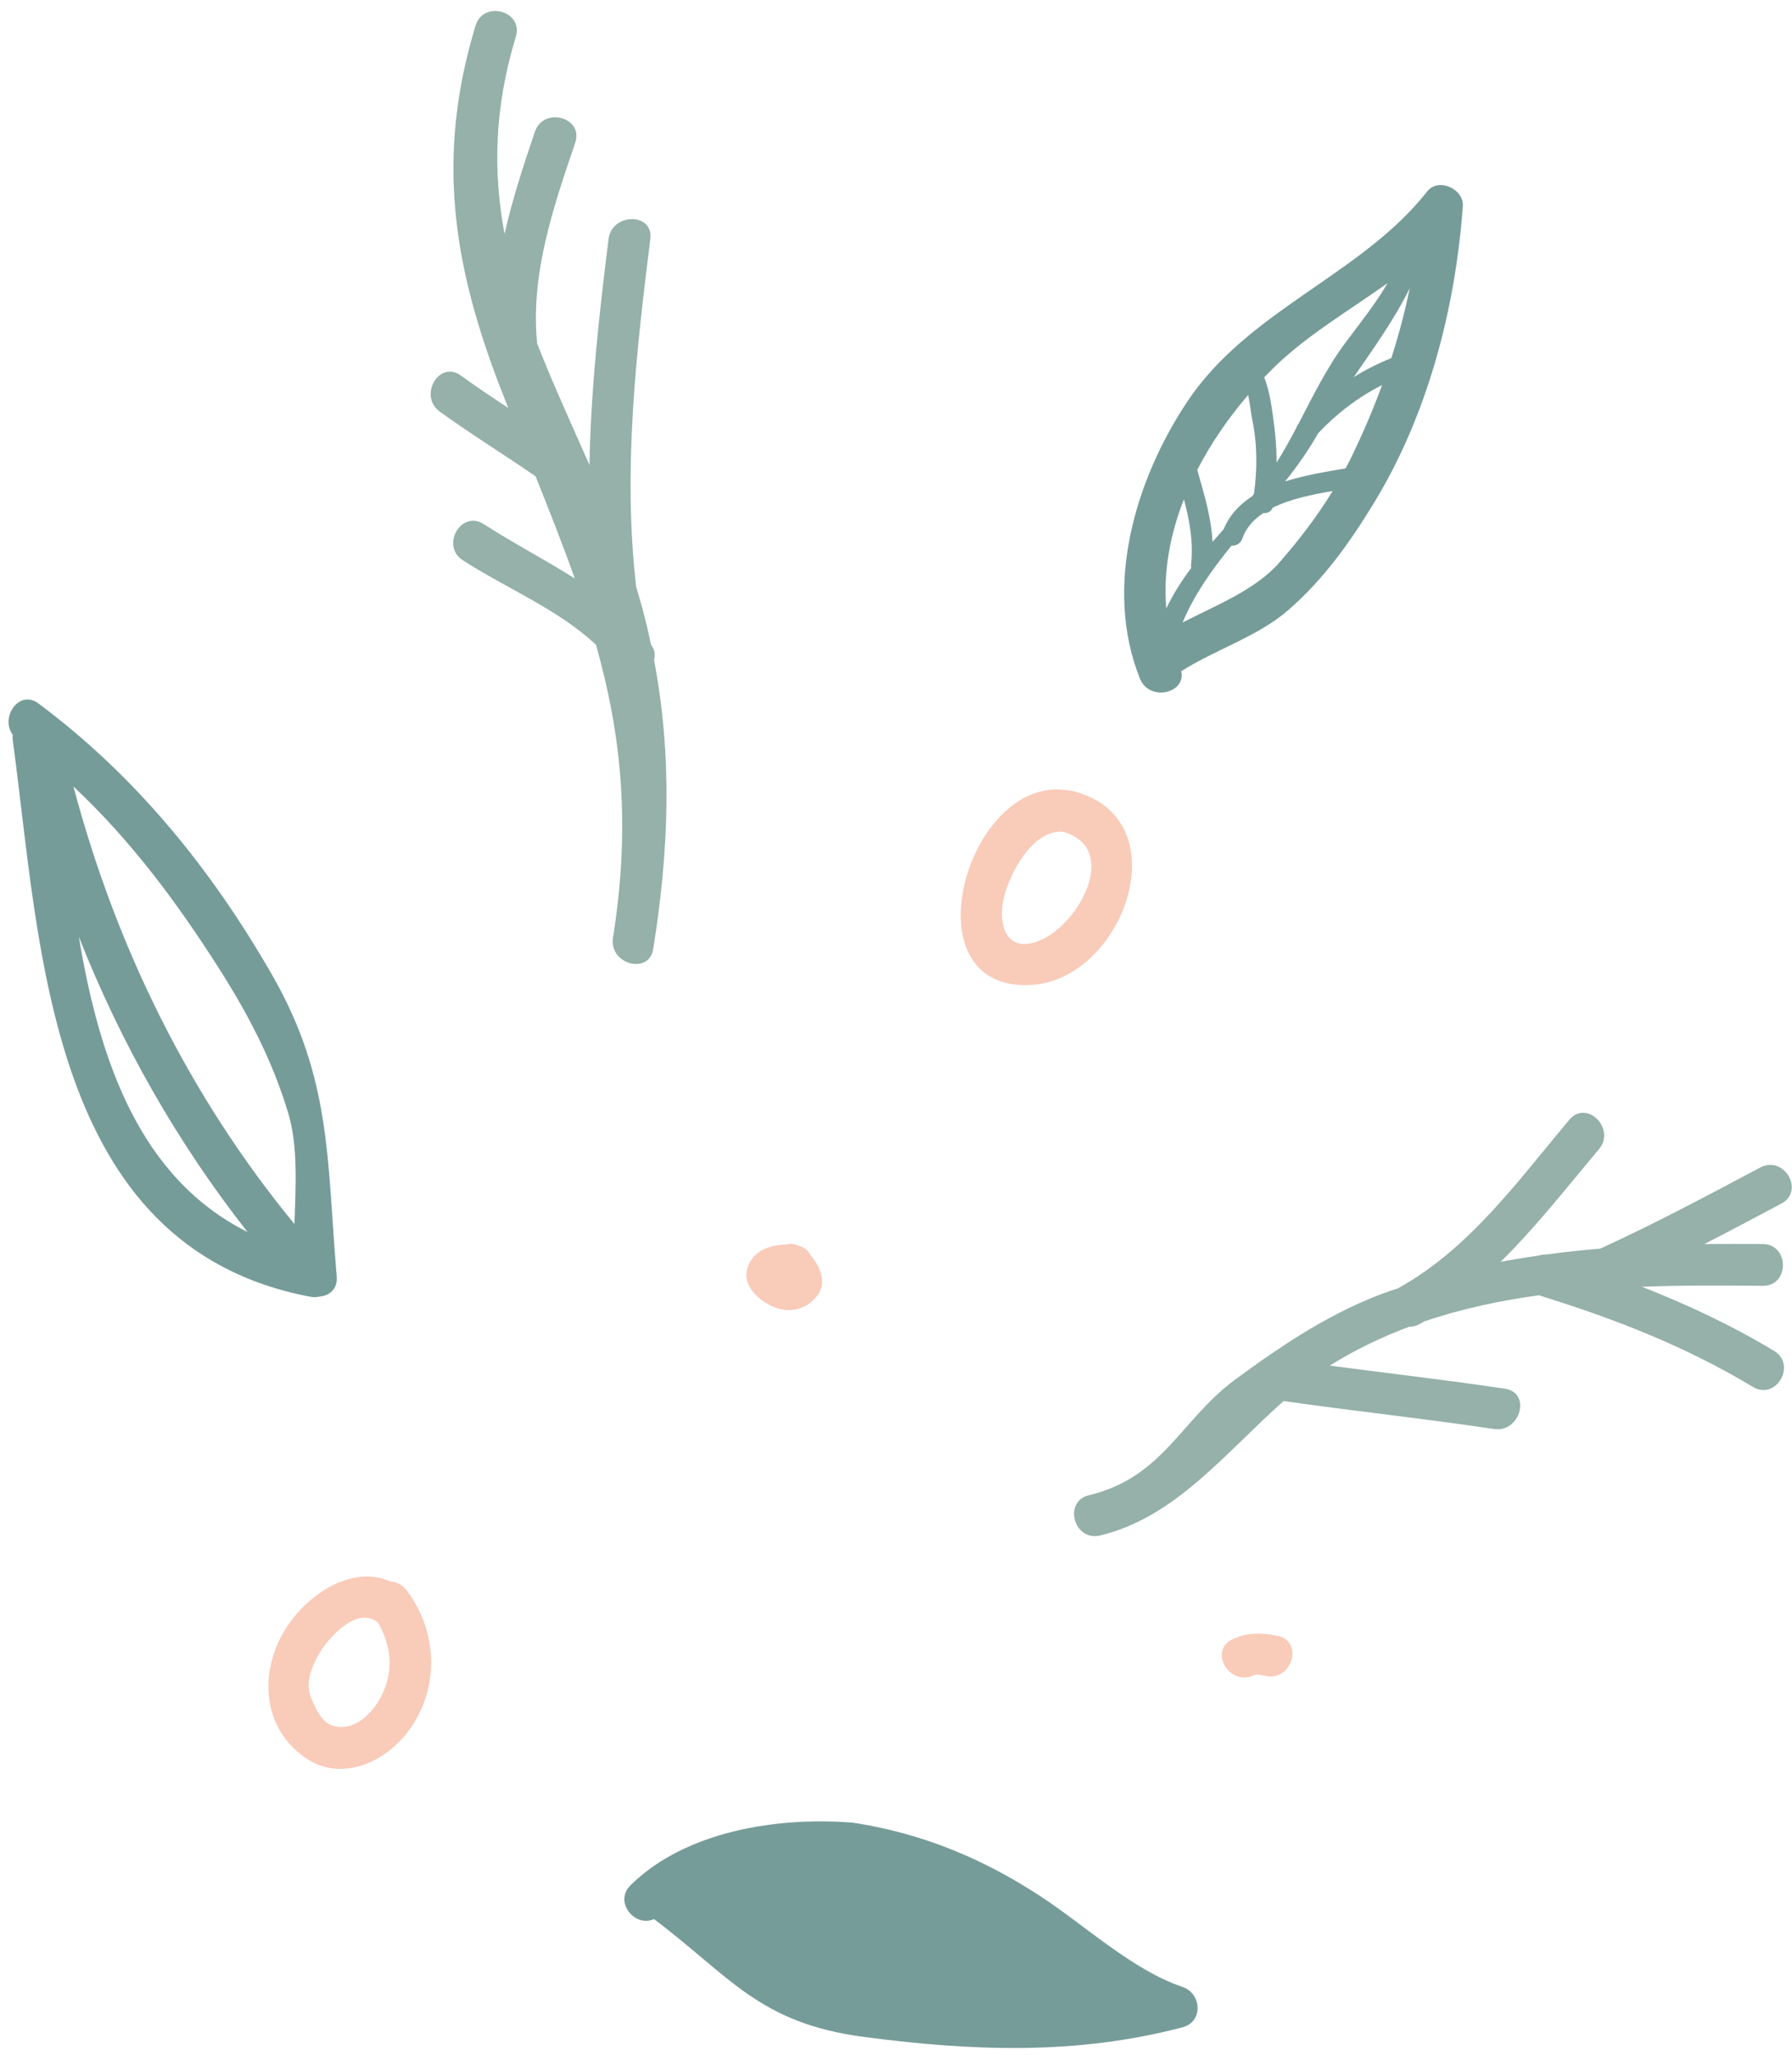
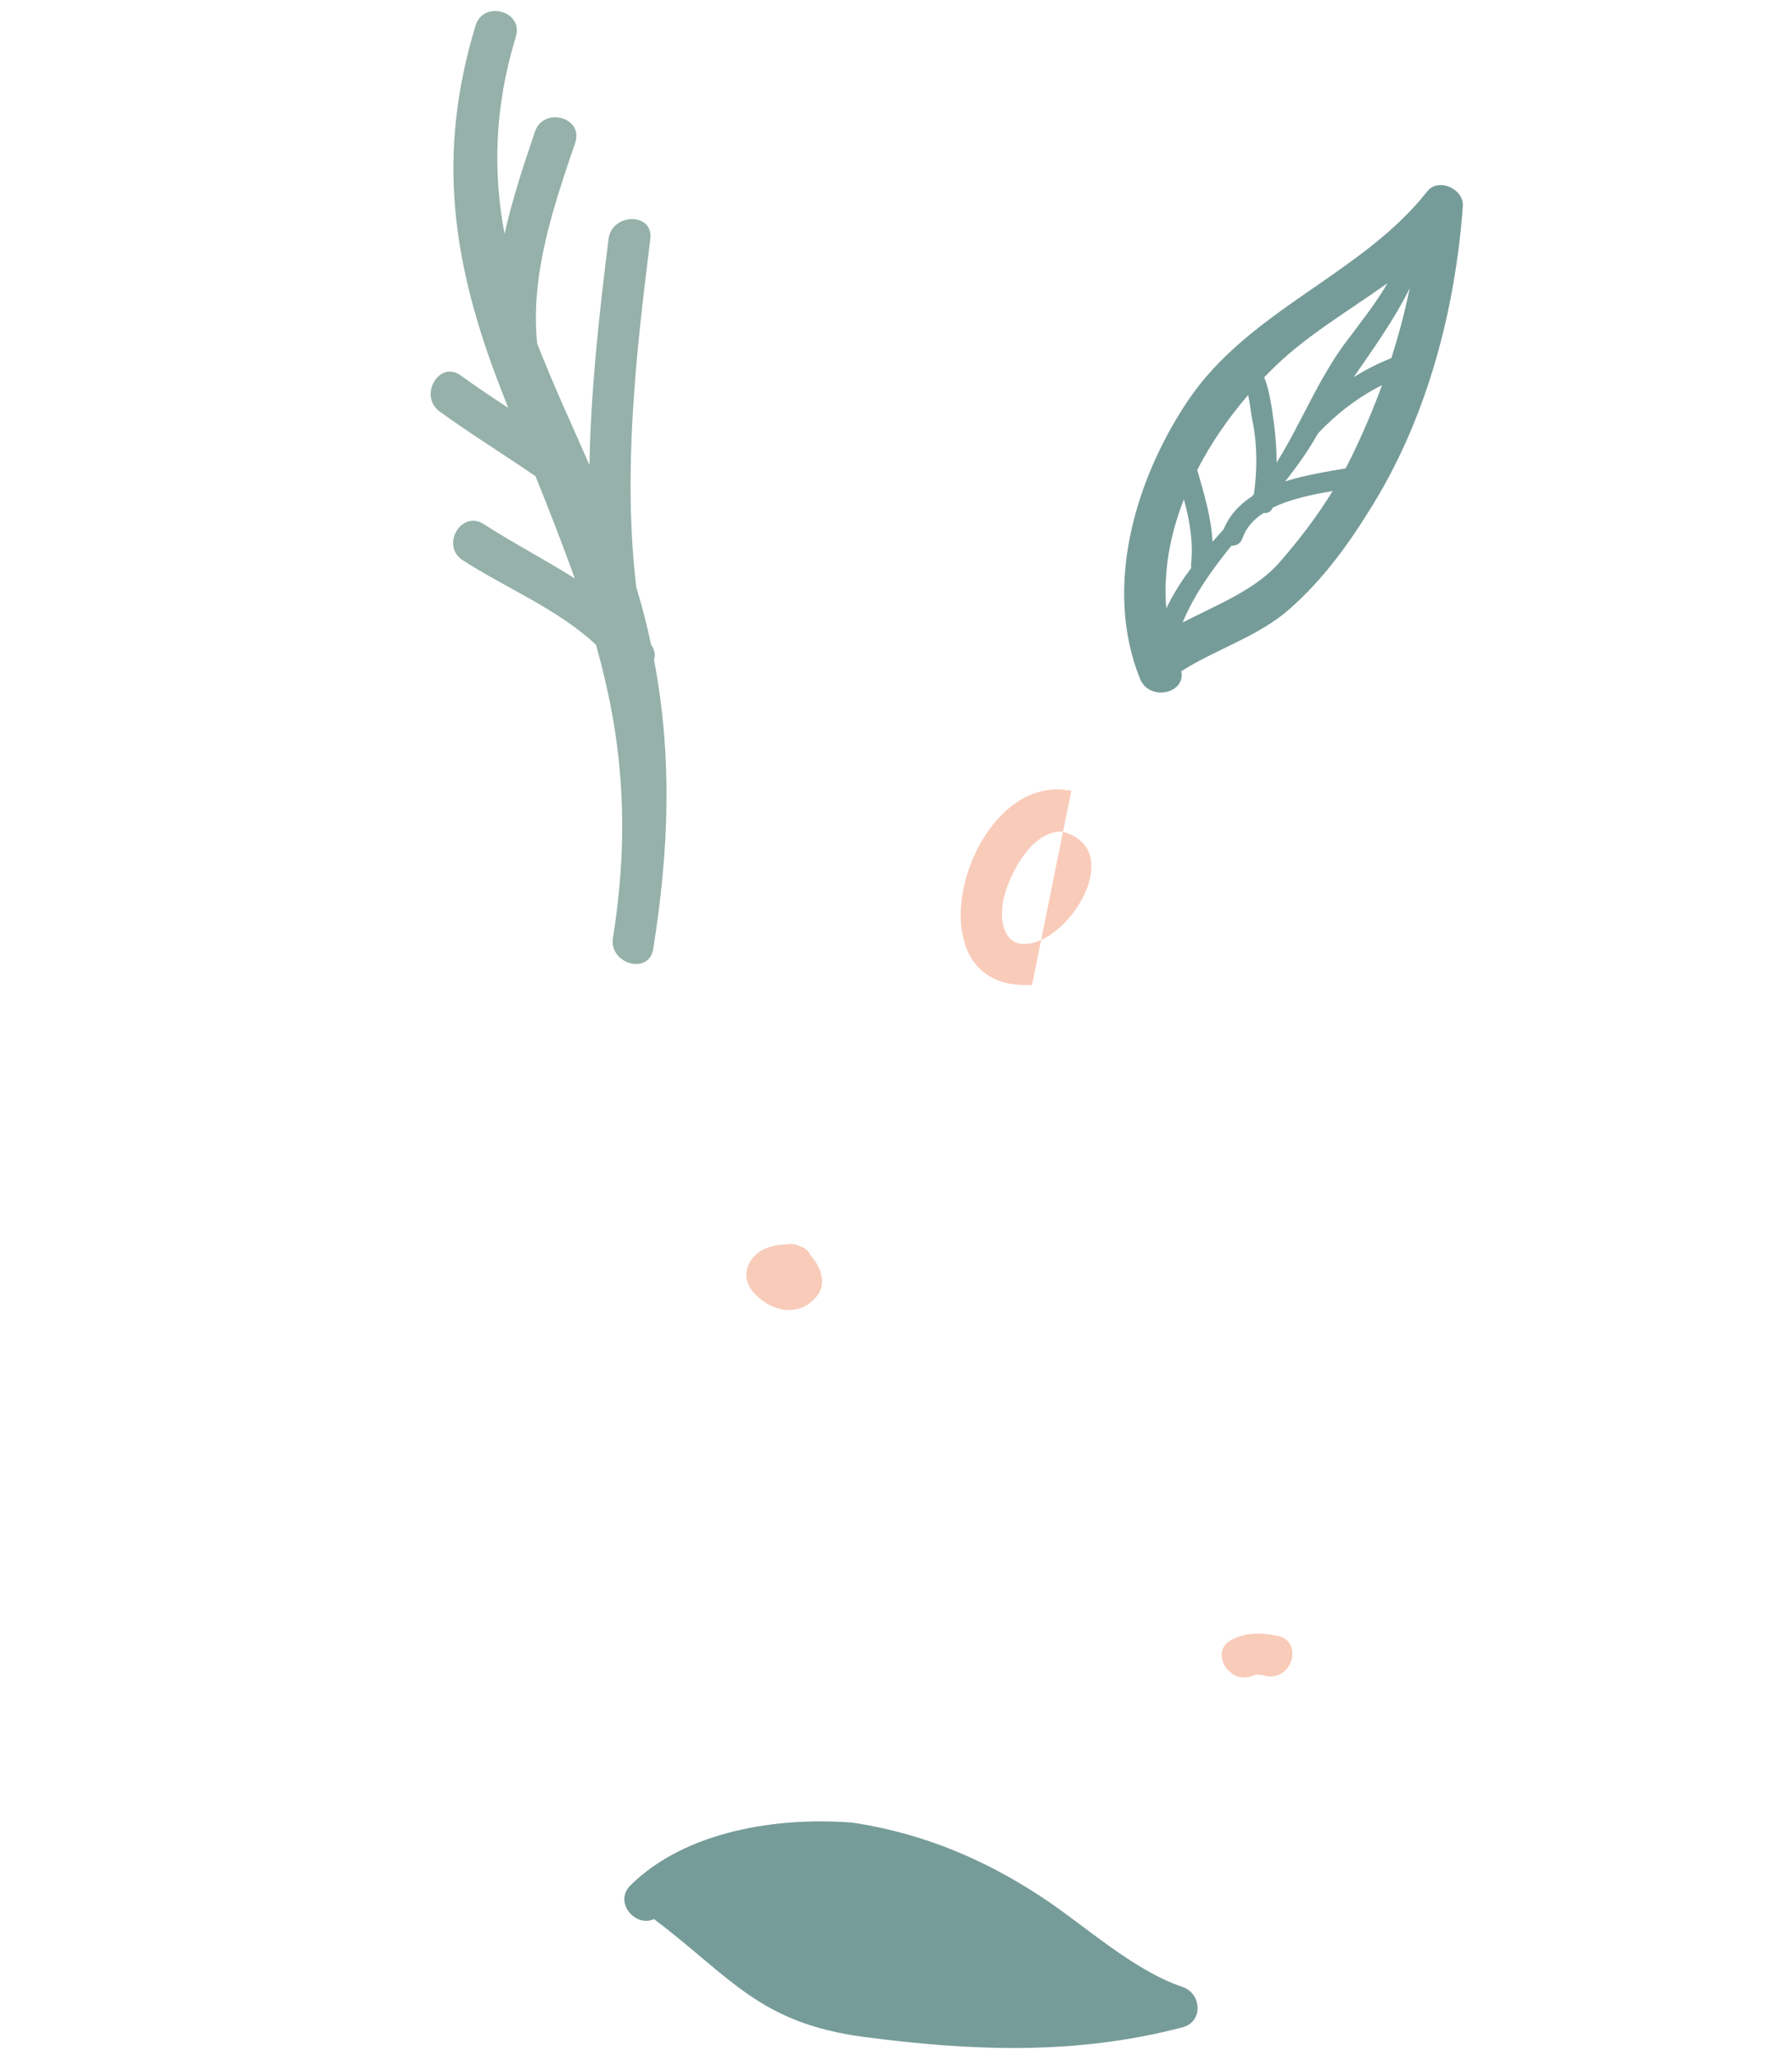
<svg xmlns="http://www.w3.org/2000/svg" height="504.5" preserveAspectRatio="xMidYMid meet" version="1.0" viewBox="-2.1 -2.7 440.0 504.5" width="440.0" zoomAndPan="magnify">
  <defs>
    <clipPath id="a">
-       <path d="M 261 270 L 437.852 270 L 437.852 375 L 261 375 Z M 261 270" />
-     </clipPath>
+       </clipPath>
  </defs>
  <g>
    <g id="change1_1">
      <path d="M 194.008 303.09 C 192.949 302.594 191.922 302.531 191.004 302.785 C 187.637 302.793 183.961 303.887 182.172 306.848 C 179.438 311.375 182.695 315.344 186.676 317.527 C 191.016 319.906 195.855 319.098 198.723 315.109 C 200.93 312.039 199.254 308 196.852 305.348 C 196.379 304.301 195.457 303.457 194.008 303.09" fill="#f9cbb9" />
    </g>
    <g id="change1_2">
-       <path d="M 91.609 413.477 C 89.422 417.867 84.723 422.582 79.449 420.844 C 76.754 419.953 75.066 416.051 74.168 413.707 C 72.871 410.316 74.426 406.508 76.062 403.543 C 78.336 399.418 85.66 391.293 90.723 395.594 C 93.918 401.133 94.652 407.375 91.609 413.477 Z M 93.754 385.492 C 84.945 381.539 74.711 387.77 69.094 395.527 C 61.621 405.855 61.43 420.559 72.594 428.578 C 81.516 434.988 92.586 429.941 98.41 421.895 C 105.895 411.555 105.391 397.73 97.742 387.648 C 96.66 386.227 95.211 385.578 93.754 385.492" fill="#f9cbb9" />
-     </g>
+       </g>
    <g id="change1_3">
-       <path d="M 251.98 228.602 C 244.16 230.922 243.023 222.926 244.434 217.438 C 245.996 211.348 251.305 201.289 258.648 201.406 C 273.605 205.316 262.328 225.539 251.98 228.602 Z M 260.945 191.398 C 260.535 191.305 260.141 191.258 259.762 191.25 C 259.699 191.238 259.645 191.227 259.582 191.215 C 235.039 187.949 220.379 241.035 251.309 239.043 C 274.098 237.578 288.07 197.688 260.945 191.398" fill="#f9cbb9" />
+       <path d="M 251.98 228.602 C 244.16 230.922 243.023 222.926 244.434 217.438 C 245.996 211.348 251.305 201.289 258.648 201.406 C 273.605 205.316 262.328 225.539 251.98 228.602 Z M 260.945 191.398 C 260.535 191.305 260.141 191.258 259.762 191.25 C 259.699 191.238 259.645 191.227 259.582 191.215 C 235.039 187.949 220.379 241.035 251.309 239.043 " fill="#f9cbb9" />
    </g>
    <g id="change1_4">
      <path d="M 311.52 398.809 C 307.578 398.051 304.227 397.938 300.531 399.668 C 294.547 402.469 299.758 411.305 305.707 408.52 C 306.547 408.125 307.945 408.531 308.797 408.695 C 315.254 409.941 318.012 400.059 311.52 398.809" fill="#f9cbb9" />
    </g>
    <g id="change2_1">
-       <path d="M 17.258 227.25 C 27.504 253.207 41.289 277.566 58.664 299.699 C 32.07 286.387 22.281 257.355 17.258 227.25 Z M 51.637 234.957 C 58.812 246.219 64.832 257.695 68.676 270.539 C 71.105 278.664 70.512 288.414 70.203 297.758 C 44.293 266.238 26.379 229.688 15.938 190.363 C 29.863 203.41 41.129 218.473 51.637 234.957 Z M 80.512 309.848 C 80.508 309.703 80.496 309.562 80.477 309.422 C 78.184 281.746 79.184 261.855 64.785 236.73 C 49.961 210.859 31.328 187.836 7.367 169.988 C 2.539 166.391 -2.113 173.43 1.02 177.668 C 0.973 178.098 0.973 178.551 1.039 179.023 C 7.922 229.777 9.469 303.352 74.09 315.598 C 74.93 315.754 75.703 315.723 76.406 315.551 C 78.762 315.344 80.844 313.719 80.578 310.652 C 80.555 310.383 80.535 310.117 80.512 309.848" fill="#769c99" />
-     </g>
+       </g>
    <g id="change2_2">
      <path d="M 288.281 485.023 C 276.023 480.891 264.328 469.945 253.559 462.875 C 239.516 453.656 224.953 447.562 208.387 444.852 C 208.184 444.816 207.984 444.793 207.789 444.781 C 207.547 444.73 207.293 444.688 207.023 444.668 C 188.785 443.254 166.242 446.699 152.723 460.047 C 148.492 464.227 153.914 470.492 158.473 468.355 C 177.258 482.492 184.238 493.895 210.051 497.285 C 236.652 500.777 262.168 501.781 288.281 494.91 C 293.406 493.562 292.93 486.59 288.281 485.023" fill="#769c99" />
    </g>
    <g id="change2_3">
      <path d="M 312.059 135.344 C 306.125 142.121 296.676 145.758 288.273 150.094 C 291.141 143.223 295.496 137.121 300.285 131.23 C 301.371 131.293 302.5 130.777 302.945 129.477 C 303.852 126.84 305.703 124.816 308.117 123.227 C 309.055 123.328 309.977 122.945 310.367 121.938 C 314.641 119.816 320.039 118.668 325.109 117.832 C 321.301 124.043 316.875 129.848 312.059 135.344 Z M 288.594 119.855 C 289.98 125.059 290.957 130.305 290.344 135.883 C 290.309 136.191 290.336 136.461 290.391 136.711 C 288.074 139.789 285.98 143.047 284.262 146.648 C 283.5 137.523 285.219 128.445 288.594 119.855 Z M 304.363 94.254 C 304.844 96.512 305.117 99.152 305.371 100.344 C 306.633 106.227 306.621 112.574 305.785 118.559 C 305.629 118.75 305.477 118.945 305.32 119.137 C 302.262 121.109 299.801 123.703 298.367 127.172 C 297.445 128.215 296.523 129.258 295.617 130.305 C 295.301 124.266 293.555 118.492 291.863 112.648 C 295.266 106.043 299.566 99.832 304.363 94.254 Z M 311.102 87.113 C 319.027 79.477 329.215 73.477 338.586 66.805 C 335.625 71.918 331.867 76.562 328.199 81.492 C 323.637 87.617 320.266 94.555 316.703 101.359 C 316.48 101.641 316.324 101.938 316.238 102.234 C 314.703 105.148 313.121 108.027 311.379 110.801 C 311.371 110.812 311.363 110.82 311.355 110.836 C 311.352 107.52 311.105 104.203 310.645 100.852 C 310.246 97.973 309.699 93.32 308.305 89.926 C 309.227 88.969 310.156 88.023 311.102 87.113 Z M 339.52 85.203 C 336.301 86.477 333.223 88.043 330.301 89.859 C 335.199 82.762 340.352 75.559 344.039 68.043 C 342.848 73.855 341.328 79.566 339.52 85.203 Z M 329.688 109.551 C 329.238 110.473 328.762 111.375 328.285 112.277 C 323.539 113.066 318.289 113.934 313.465 115.461 C 316.449 111.688 319.227 107.797 321.535 103.648 C 326.117 98.809 331.371 94.777 337.246 91.828 C 335.055 97.812 332.531 103.715 329.688 109.551 Z M 348.328 44.285 C 332.211 64.785 304.516 73.293 289.477 95.797 C 276.602 115.066 268.801 141.434 277.789 163.859 C 280.094 169.609 289.137 167.523 287.953 162.047 C 296.477 156.645 306.852 153.52 314.367 146.93 C 323.023 139.336 329.316 130.5 335.297 120.684 C 348.516 98.98 355.238 73.047 357.082 47.91 C 357.391 43.684 351.078 40.785 348.328 44.285" fill="#769c99" />
    </g>
    <g id="change3_2">
      <path d="M 157.746 155.527 C 157.477 154.258 157.207 152.988 156.906 151.711 C 156.086 148.207 155.145 144.781 154.117 141.41 C 150.789 113.062 154.051 84.137 157.578 55.961 C 158.398 49.41 148.137 49.488 147.324 55.961 C 145.023 74.352 142.961 92.922 142.637 111.465 C 138.223 101.371 133.652 91.547 129.785 81.594 C 128.117 64.82 133.617 48.527 139.133 32.352 C 141.273 26.074 131.367 23.402 129.246 29.625 C 126.406 37.953 123.676 46.305 121.785 54.715 C 119.008 39.906 119.125 24.145 124.555 6.316 C 126.484 -0.023 116.586 -2.715 114.668 3.59 C 104.996 35.355 108.938 62.078 120.906 92.859 C 121.508 94.402 122.105 95.926 122.699 97.434 C 118.773 94.848 114.863 92.238 111.055 89.48 C 105.688 85.598 100.578 94.5 105.879 98.336 C 113.547 103.883 121.617 108.844 129.402 114.215 C 132.875 122.879 136.137 131.141 139.02 139.281 C 131.711 134.648 123.902 130.629 116.711 125.969 C 111.145 122.363 106.008 131.242 111.535 134.824 C 121.949 141.566 134.973 146.852 144.238 155.574 C 150.348 177.23 152.875 199.398 148.41 227.48 C 147.383 233.949 157.262 236.723 158.297 230.207 C 162.18 205.785 163.004 183.133 158.488 159.266 C 158.855 158.141 158.699 156.844 157.746 155.527" fill="#95b1a9" />
    </g>
    <g clip-path="url(#a)" id="change3_1">
      <path d="M 430.109 283.875 C 417.137 290.762 404.164 297.688 390.797 303.793 C 386.32 304.164 381.863 304.645 377.418 305.246 C 376.859 305.227 376.34 305.305 375.867 305.465 C 372.691 305.918 369.52 306.43 366.355 307.023 C 375.039 298.492 382.609 288.742 390.492 279.395 C 394.727 274.371 387.512 267.082 383.242 272.145 C 370.582 287.16 358.852 303.648 341.363 313.414 C 341.309 313.445 341.262 313.48 341.207 313.516 C 340.535 313.738 339.867 313.945 339.195 314.176 C 325.25 319.023 312.992 327.25 301.203 335.906 C 287.926 345.652 283.492 359.961 265.289 364.309 C 258.859 365.844 261.586 375.73 268.016 374.195 C 286.547 369.77 298.852 353.781 313.066 341.199 C 330.258 343.656 347.539 345.488 364.719 348.059 C 371.184 349.027 373.965 339.148 367.445 338.172 C 353.137 336.031 338.758 334.402 324.422 332.504 C 324.477 332.469 324.531 332.43 324.586 332.395 C 330.746 328.551 337.211 325.461 343.891 322.965 C 344.734 322.984 345.629 322.777 346.539 322.27 C 346.895 322.074 347.23 321.855 347.578 321.652 C 356.676 318.586 366.129 316.555 375.738 315.23 C 375.871 315.281 376.004 315.332 376.145 315.375 C 394.383 320.996 411.922 327.855 428.309 337.73 C 433.988 341.148 439.141 332.281 433.484 328.875 C 423.09 322.613 412.215 317.508 401.016 313.145 C 411.027 312.77 421.004 312.816 430.715 312.914 C 437.332 312.984 437.324 302.73 430.715 302.66 C 425.902 302.613 421.129 302.613 416.379 302.672 C 422.711 299.41 429 296.066 435.285 292.73 C 441.129 289.629 435.945 280.777 430.109 283.875" fill="#95b1a9" />
    </g>
  </g>
</svg>